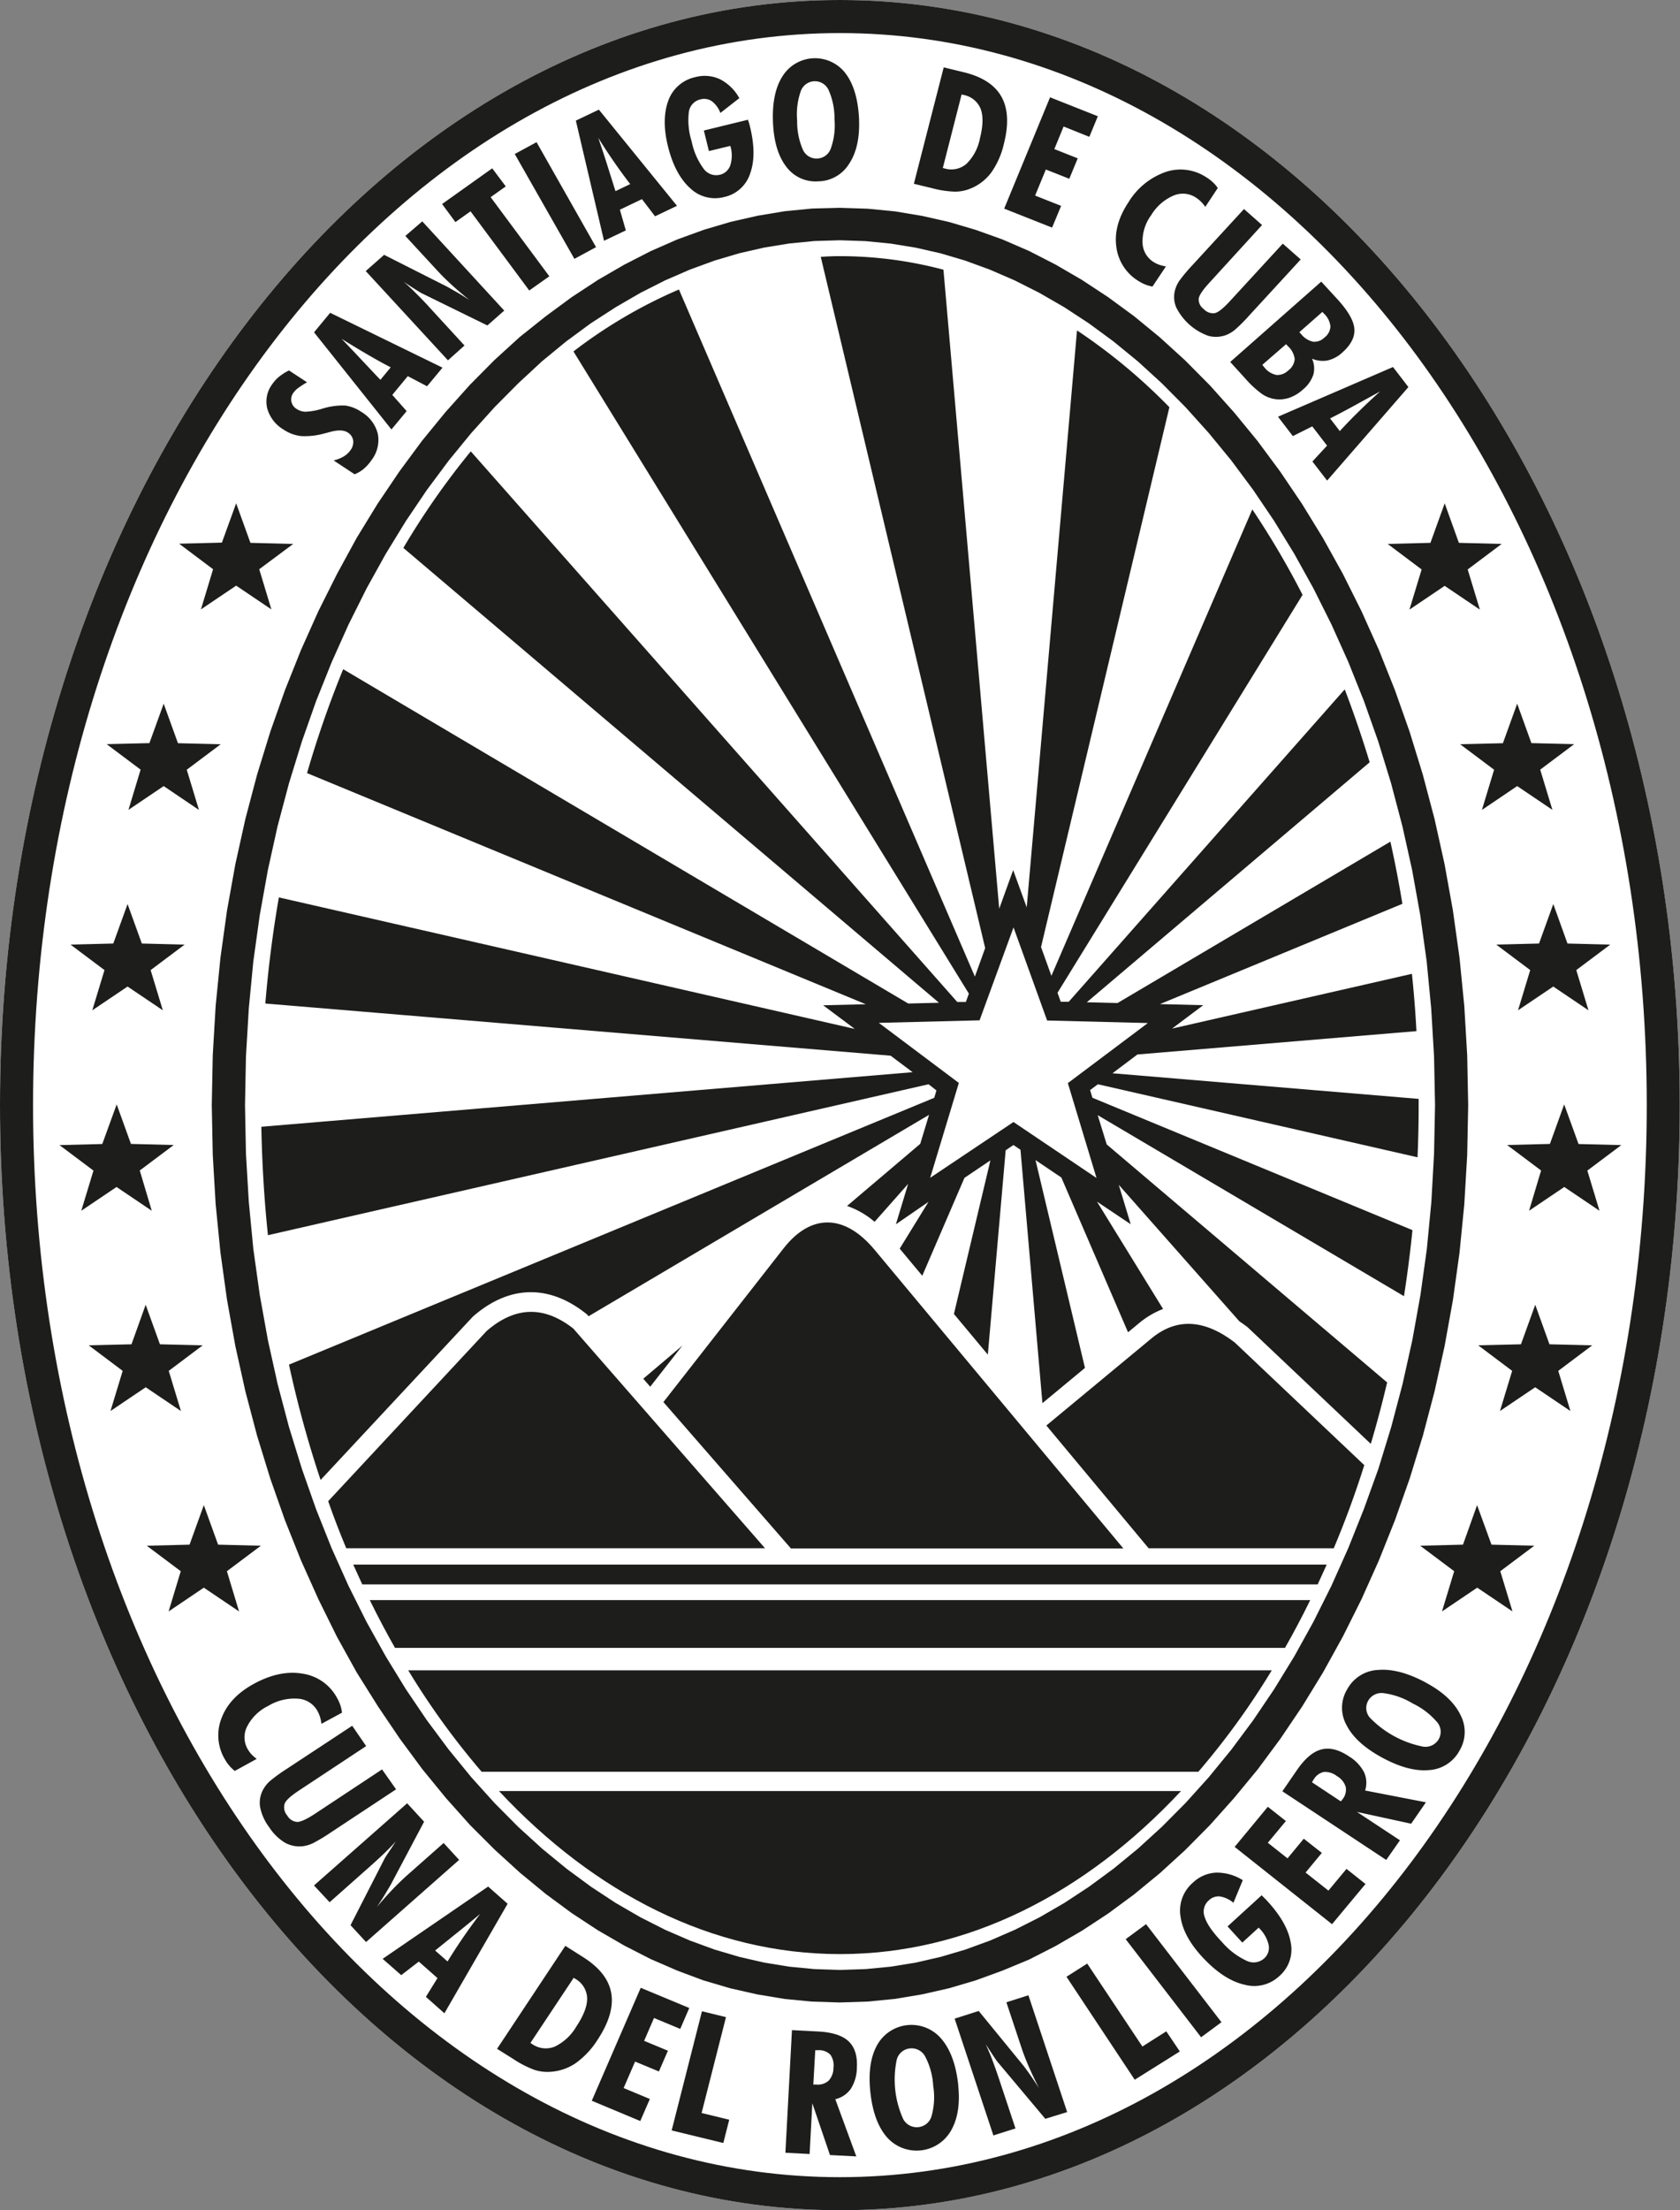
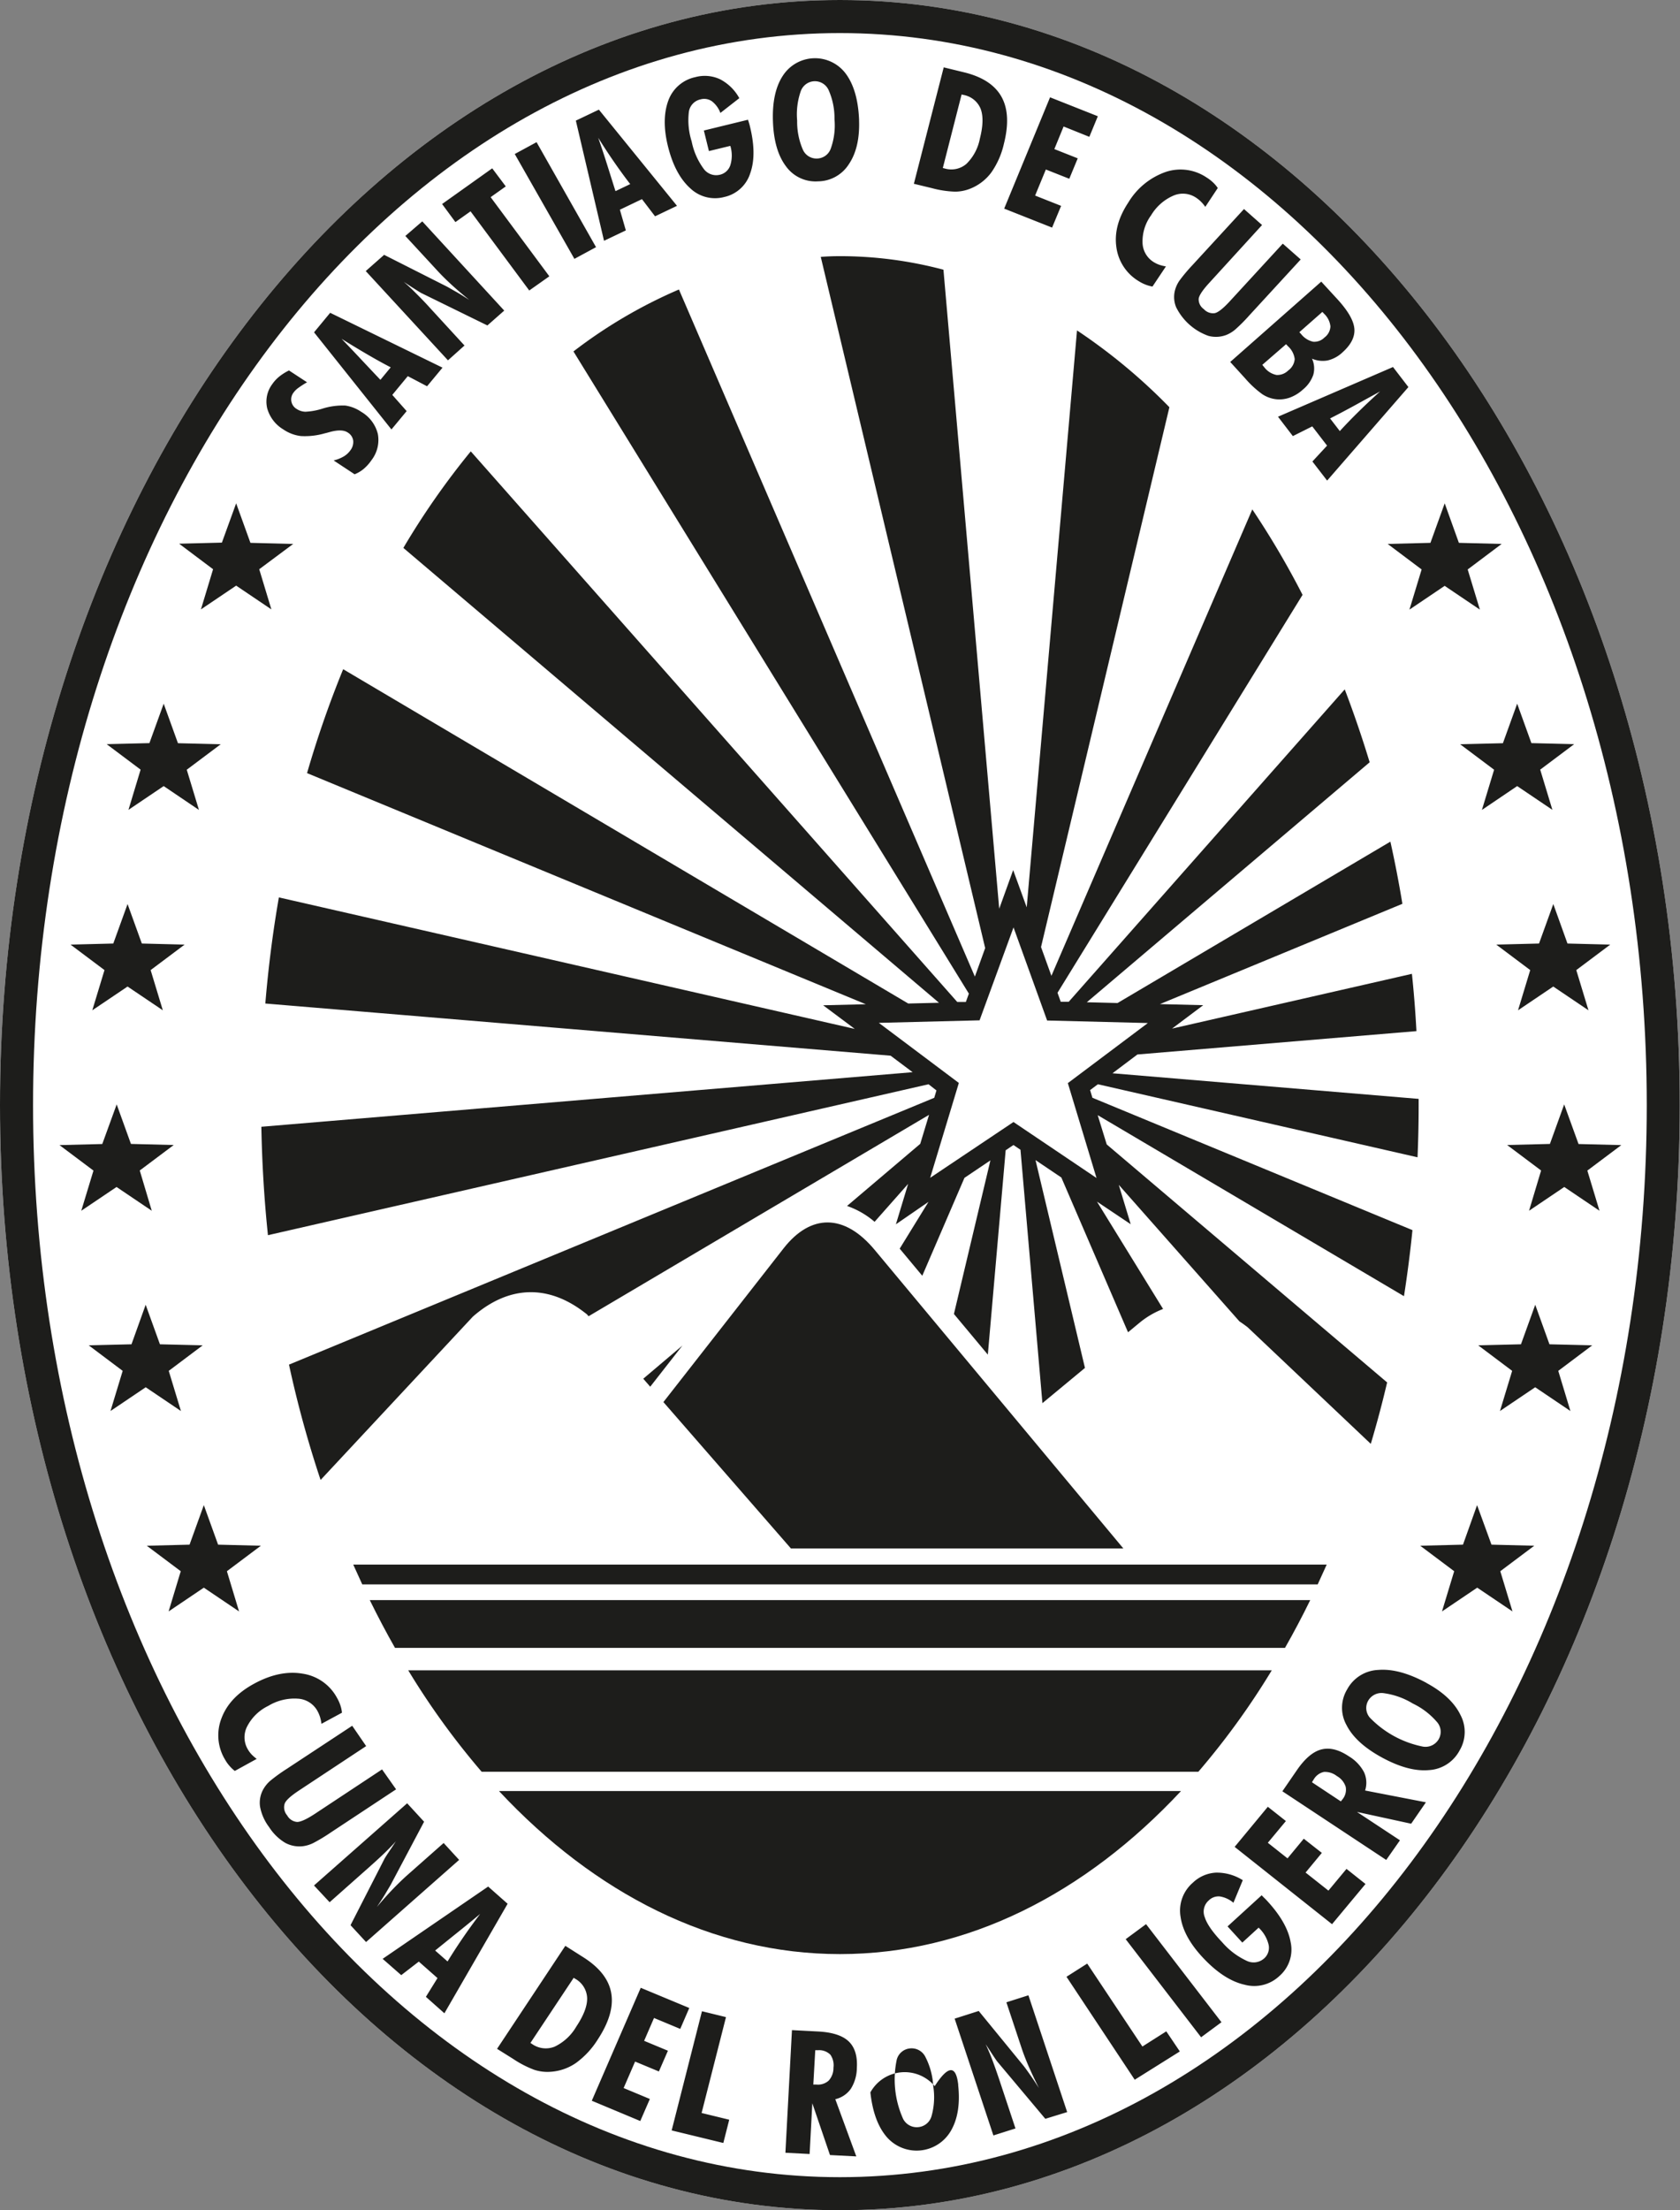
<svg xmlns="http://www.w3.org/2000/svg" viewBox="0 0 372.06 489.24">
  <rect x="0" y="0" width="372.06" height="489.24" fill="#808080" stroke="none" />
  <title>santiago_favicon</title>
  <g id="dd088ce2-42c4-49ed-ba5b-0ff97215db6a" data-name="Layer 2">
    <g id="74afb653-4f08-47b7-8cd1-0d3acc9538aa" data-name="Ebene 1 copy">
      <path d="M186,0c102.71,0,186,109.54,186,244.62S288.74,489.24,186,489.24,0,379.7,0,244.62,83.32,0,186,0" fill="#fff" fill-rule="evenodd" />
      <path d="M186,7.32c98.68,0,178.7,106.26,178.7,237.3s-80,237.3-178.7,237.3S7.32,375.65,7.32,244.62,87.35,7.32,186,7.32M186,0c102.71,0,186,109.54,186,244.62S288.74,489.24,186,489.24,0,379.7,0,244.62,83.32,0,186,0Z" fill="#1d1d1b" fill-rule="evenodd" />
-       <path d="M186,46l6.16.2,6.06.59,6,1,6,1.36,5.91,1.75L222,53l5.89,2.55,5.85,3,5.82,3.38,5.81,3.82L251.17,70l5.69,4.67,5.59,5.09,5.49,5.53,5.37,6,5.21,6.35,5,6.75,4.84,7.16,4.63,7.55,4.39,7.9,4.13,8.26,3.86,8.59,3.56,8.92,3.25,9.2,2.92,9.49,2.59,9.78,2.22,10,1.85,10.25L323.23,212l1.06,10.7.64,10.88.22,11.05-.22,11.06-.64,10.89-1.06,10.7-1.46,10.49L319.92,298l-2.22,10-2.58,9.78-2.92,9.49-3.26,9.21-3.56,8.91L301.52,354l-4.13,8.26L293,370.2l-4.62,7.54-4.83,7.15-5,6.75L273.3,398l-5.36,6-5.49,5.54-5.59,5.1-5.69,4.68-5.75,4.24-5.79,3.8-5.83,3.38-5.87,3L222,436.2l-5.9,2.15-5.92,1.75-6,1.36-6,1-6.06.59-6.18.2-6.19-.2-6.06-.59-6-1-6-1.36-5.93-1.75L150,436.2l-5.88-2.55-5.87-3-5.84-3.38-5.79-3.8-5.75-4.24-5.69-4.68-5.6-5.1L104.12,404,98.76,398l-5.22-6.38-5-6.77-4.83-7.14L79,370.2l-4.39-7.92L70.52,354l-3.85-8.58-3.56-8.91-3.25-9.22-2.93-9.51L54.35,308l-2.22-10-1.85-10.27-1.46-10.49-1.06-10.69-.64-10.88-.22-11.07.22-11.07.64-10.88L48.82,212l1.46-10.49,1.85-10.26,2.22-10,2.58-9.77,2.93-9.51,3.25-9.21,3.56-8.91,3.85-8.59L74.66,127,79,119.05l4.62-7.54,4.83-7.15,5-6.77,5.21-6.37,5.37-6,5.48-5.53,5.59-5.09L120.87,70l5.76-4.24,5.81-3.81,5.84-3.38,5.86-3L150,53l5.89-2.14,5.92-1.75,6-1.36,6-1,6.06-.59Zm0,7.18,5.67.19,5.58.55,5.54.9,5.5,1.25,5.47,1.62,5.47,2,5.49,2.38,5.47,2.76L235.69,68l5.48,3.59,5.44,4L252,80l5.31,4.85,5.24,5.28,5.14,5.71,5,6.09,4.82,6.48,4.66,6.89,4.46,7.28,4.24,7.64,4,8,3.74,8.32,3.46,8.65,3.16,8.93,2.83,9.21,2.51,9.51,2.17,9.76,1.8,10,1.42,10.21,1,10.42.63,10.61.22,10.77-.22,10.78L317,266l-1,10.43-1.42,10.21-1.8,10-2.17,9.75-2.51,9.5-2.83,9.22L302.06,334l-3.45,8.64L294.87,351l-4,8-4.24,7.65-4.46,7.27-4.65,6.88-4.83,6.49-5,6.11-5.13,5.69-5.25,5.28L252,409.21l-5.4,4.43-5.44,4-5.45,3.58-5.47,3.17-5.49,2.77-5.48,2.38-5.48,2-5.48,1.62-5.49,1.26-5.52.9-5.58.54-5.69.19-5.7-.19-5.58-.54-5.52-.9-5.49-1.26-5.48-1.62-5.47-2-5.47-2.37-5.49-2.78-5.48-3.17-5.45-3.58-5.43-4-5.4-4.43-5.33-4.85-5.23-5.27-5.13-5.69-5-6.12-4.85-6.51-4.65-6.87-4.45-7.26L81.17,359l-4-8-3.73-8.31L70,334.06l-3.15-8.95L64,315.87l-2.51-9.49-2.16-9.74-1.8-10L56.1,276.43l-1-10.41-.63-10.6-.21-10.8.21-10.79.63-10.6,1-10.41,1.42-10.22,1.8-10,2.16-9.75L64,173.38l2.85-9.24L70,155.2l3.46-8.64,3.73-8.32,4-8,4.24-7.64,4.46-7.27,4.65-6.88,4.84-6.5,5-6.11,5.14-5.7,5.23-5.27L120,80l5.39-4.43,5.44-4L136.35,68l5.47-3.17,5.48-2.77,5.48-2.38,5.47-2,5.47-1.62,5.51-1.26,5.54-.9,5.58-.55Z" fill="#1d1d1b" fill-rule="evenodd" />
      <path d="M78.56,105l-4.67-3.08a8.28,8.28,0,0,0,2.24-.89,4.73,4.73,0,0,0,1.48-1.37,3,3,0,0,0,.61-2.15A2.5,2.5,0,0,0,77,95.73c-.85-.56-2.17-.6-4-.09-.5.14-.88.24-1.15.3a15.84,15.84,0,0,1-5.23.58,8.65,8.65,0,0,1-3.85-1.45,7.93,7.93,0,0,1-3.6-4.71A6.45,6.45,0,0,1,60.32,85a7.87,7.87,0,0,1,1.52-1.64A11.59,11.59,0,0,1,64,82l4,2.62a20.31,20.31,0,0,0-2,1.29,4.57,4.57,0,0,0-1,1,2.45,2.45,0,0,0,.71,3.62,3.67,3.67,0,0,0,1.92.61,14.6,14.6,0,0,0,3.66-.65,15,15,0,0,1,5.2-.72A8.39,8.39,0,0,1,80,91.16a7.86,7.86,0,0,1,3.68,4.9,7.3,7.3,0,0,1-1.41,5.8,9.51,9.51,0,0,1-1.68,1.89,7.34,7.34,0,0,1-2,1.21m5.67-20.9,2.27-2.75c-1.71-.88-3.46-1.86-5.26-2.91S77.58,76.2,75.65,75q2.11,2.19,4.25,4.47T84.23,84.06Zm2.43,11L69.55,73.56l3.57-4.32L98,81.38,94.58,85.5l-4.27-2.24-3.43,4.15L90.06,91Zm12.52-15.3L81,60l4.07-3.59,13.85,7c.44.23,1.08.62,2,1.13s1.87,1.13,3,1.84q-2.24-1.81-4-3.43c-1.17-1.08-2.22-2.12-3.15-3.14l-7-7.58L93.52,49l18.15,19.75-3.73,3.29L93.37,64.9c-.23-.1-1-.6-2.43-1.51l-1.52-1c.8.68,1.66,1.48,2.59,2.41s2,2,3.23,3.37l7.63,8.31Zm18-15.46-13-17.52-3.35,2.38-2.95-4,11.1-7.9,3,4-3.35,2.38,13,17.52Zm10-7L114,34.09l4.83-2.62L132,54.71Zm9.12-15,3.24-1.55c-1.17-1.51-2.33-3.11-3.51-4.81s-2.37-3.51-3.58-5.45q1,2.86,1.93,5.81T136.3,42.29Zm-2.56,11L127.53,26.7l5.1-2.43,17.3,21.29-4.86,2.32-2.9-3.8-4.89,2.34L138.6,51Zm22.11-24.41,9.79-2.39c0,.13.09.32.17.59s.14.46.17.59q1.65,6.46.14,10.67a7.77,7.77,0,0,1-5.77,5.26,7.94,7.94,0,0,1-7.5-1.92q-3.34-3-4.89-9.06T148,22.29a8.16,8.16,0,0,1,6-5.22,8,8,0,0,1,5.46.47,10.23,10.23,0,0,1,4.27,4.19L159.54,25a5.8,5.8,0,0,0-1.9-2.6,3,3,0,0,0-2.5-.4,3.29,3.29,0,0,0-2.58,2.76,15.54,15.54,0,0,0,.62,6.55,15.22,15.22,0,0,0,2.62,6,3.42,3.42,0,0,0,3.58,1.38,3.18,3.18,0,0,0,2.36-2.11,7.31,7.31,0,0,0,0-4.29L157,33.44ZM181,35.09a3.3,3.3,0,0,0,3-2.24,15.19,15.19,0,0,0,.81-6.44,15.4,15.4,0,0,0-1.27-6.4,3.33,3.33,0,0,0-6.21.2,15.62,15.62,0,0,0-.79,6.49,15.48,15.48,0,0,0,1.25,6.39A3.3,3.3,0,0,0,181,35.09Zm9.25-8.5q.22,6.08-2.25,9.74a8.17,8.17,0,0,1-6.82,3.81,8.06,8.06,0,0,1-7.13-3.35q-2.64-3.5-2.87-9.91t2.18-10.1a8.49,8.49,0,0,1,14-.4Q190,20,190.26,26.59Zm18.55,10.6.41.1a5.14,5.14,0,0,0,4.8-1,10.63,10.63,0,0,0,3-5.62q1.07-4.21.16-6.6A5.07,5.07,0,0,0,213.31,21l-.35-.09Zm-6.41,3.49L209,14.91l4.51,1.1q6.09,1.49,8.28,5.41t.53,10.44a17.84,17.84,0,0,1-2.77,6.3A10.73,10.73,0,0,1,215,41.71a9.06,9.06,0,0,1-3.52.71,22.07,22.07,0,0,1-5.08-.77Zm20,5.5,10.16-24.64,10.58,4.19-1.88,4.56L235.55,28l-2.05,5,5.18,2.05-1.87,4.52-5.19-2.05-2.38,5.77L235,45.57l-2,4.81Zm32.84,17.25a8.19,8.19,0,0,1-1.58-.45,8.31,8.31,0,0,1-1.42-.72,10.34,10.34,0,0,1-5-7.6q-.67-4.82,2.66-9.85a15.73,15.73,0,0,1,8.25-6.74,10.35,10.35,0,0,1,9.07,1.21,9.4,9.4,0,0,1,1.41,1.08,6.9,6.9,0,0,1,1.07,1.26l-2.76,4.17a7.82,7.82,0,0,0-1-1.19,6.77,6.77,0,0,0-1.12-.89,5.25,5.25,0,0,0-5-.38,10.73,10.73,0,0,0-4.88,4.32,9.76,9.76,0,0,0-1.9,6A5.19,5.19,0,0,0,255.48,58a6.56,6.56,0,0,0,1.26.61,8.75,8.75,0,0,0,1.47.36Zm32.83-6-11.4,12.4a35.83,35.83,0,0,1-3.1,3.11,7.18,7.18,0,0,1-1.9,1.17,6.42,6.42,0,0,1-4.05.23A12.72,12.72,0,0,1,260.47,68a5.9,5.9,0,0,1-.18-4,6.73,6.73,0,0,1,1-2,37.18,37.18,0,0,1,2.81-3.33l.53-.58,10.87-11.82,4,3.54L267.82,62.6c-1.48,1.61-2.27,2.8-2.36,3.56a2.66,2.66,0,0,0,1.15,2.27,2.74,2.74,0,0,0,2.45.88q1.14-.27,3.34-2.67l11.69-12.71Zm-.3,16.1.39.42a4.69,4.69,0,0,0,2.65,1.69,3.14,3.14,0,0,0,2.53-.94,3.21,3.21,0,0,0,1.31-2.47,4.5,4.5,0,0,0-1.42-2.8l-.36-.39Zm-8.21,7.23c.06.07.14.16.24.29l.24.29A4.51,4.51,0,0,0,282.7,83,3.41,3.41,0,0,0,285.3,82a3.45,3.45,0,0,0,1.43-2.52,4.55,4.55,0,0,0-1.47-2.82l-.44-.47Zm-7.1-.64,20.16-17.78,3.53,3.84q3.56,3.87,3.8,6.56T297.31,78A7.18,7.18,0,0,1,294,79.79a6,6,0,0,1-3.44-.4,5.19,5.19,0,0,1,.29,3.57,7.29,7.29,0,0,1-2.33,3.29A8.69,8.69,0,0,1,285.67,88a6.88,6.88,0,0,1-3.08.37,7,7,0,0,1-3-1.09,22.08,22.08,0,0,1-3.79-3.48Zm22.1,12.48,2.17,2.82q1.93-2.11,4.15-4.29t4.77-4.48q-2.68,1.47-5.46,3T294.57,92.62Zm-11.52-.36,25.47-11,3.41,4.44-18,20.7-3.26-4.23,3.25-3.51-3.28-4.26-4.3,2.15Z" fill="#1d1d1b" fill-rule="evenodd" />
      <path d="M52.3,111.41l3.16,8.75,9.47.24L57.41,126l2.69,8.89-7.8-5.26-7.8,5.26L47.19,126l-7.52-5.65,9.47-.24ZM36.25,155.76l3.16,8.75,9.47.23-7.52,5.64,2.7,8.9L36.25,174l-7.8,5.26,2.69-8.9-7.52-5.64,9.47-.23Zm-8,44.35,3.16,8.74,9.47.24-7.52,5.64,2.7,8.9-7.81-5.26-7.81,5.26,2.7-8.9-7.52-5.64,9.47-.24Zm-2.41,44.35L29,253.21l9.47.24-7.52,5.64L33.61,268l-7.8-5.26L18,268l2.7-8.89-7.52-5.64,9.47-.24Zm6.42,44.35,3.16,8.75,9.47.23-7.52,5.65,2.7,8.89-7.8-5.26-7.8,5.26,2.7-8.89-7.52-5.65,9.47-.23Zm12.88,44.35,3.16,8.75,9.47.24-7.52,5.64,2.69,8.9-7.8-5.26-7.8,5.26,2.69-8.9-7.52-5.64,9.47-.24Z" fill="#1d1d1b" fill-rule="evenodd" />
-       <path d="M87.72,396.07l-14.45,9.54a38,38,0,0,1-3.86,2.33,7.35,7.35,0,0,1-2.19.7,6.59,6.59,0,0,1-4.09-.75,10.86,10.86,0,0,1-3.54-3.47,10.68,10.68,0,0,1-2-4.53,6.07,6.07,0,0,1,.82-4,7.11,7.11,0,0,1,1.49-1.75,37.51,37.51,0,0,1,3.64-2.62l.68-.45L78,382l3.09,4.5-14.82,9.79c-1.88,1.24-3,2.24-3.24,3a2.7,2.7,0,0,0,.56,2.54,2.78,2.78,0,0,0,2.21,1.46c.8,0,2.13-.61,4-1.84l14.81-9.79ZM307,411.7l-23-15.2,3.22-4.68q2.66-3.86,5.39-4.57c1.83-.48,3.87,0,6.13,1.52a9,9,0,0,1,3.34,3.5,5.59,5.59,0,0,1,.24,4.06l13.47,2.61-3.27,4.74-12-2.61,9.52,6.28ZM96.37,431.75l2.75,2.42q1.52-2.49,3.31-5.11t3.91-5.41q-2.4,2-4.89,4T96.37,431.75Zm77.57,44.76,1.45-27.14,5.76.3c3.16.16,5.42.89,6.78,2.17s2,3.26,1.83,5.93a8.8,8.8,0,0,1-1.34,4.6,5.81,5.81,0,0,1-3.43,2.29l4.65,12.66-5.83-.3-3.91-11.46-.6,11.23Zm-63.86-23,15.12-22.8,4,2.54q5.39,3.42,6.17,7.94t-3,10.27a18.57,18.57,0,0,1-4.83,5.19,11.13,11.13,0,0,1-5.61,1.94,9.36,9.36,0,0,1-3.65-.45,22.55,22.55,0,0,1-4.65-2.41ZM295,425.92l-21.57-17.11,7.35-8.88,4,3.16-4,4.81,4.36,3.45,3.6-4.35,4,3.14-3.6,4.35,5.06,4,4-4.81,4.21,3.34ZM180.12,461.41l.31,0,.32,0a3.54,3.54,0,0,0,2.76-.85,4.14,4.14,0,0,0,1.07-2.86,4.09,4.09,0,0,0-.68-2.89,3.51,3.51,0,0,0-2.63-1h-.72Zm91.74-35,7.55-6.89.44.45.45.44q4.74,5,5.53,9.48a7.75,7.75,0,0,1-2.5,7.51,8.13,8.13,0,0,1-7.69,1.92q-4.47-1-9-5.74t-5.18-9.26a8.14,8.14,0,0,1,2.71-7.58,8,8,0,0,1,5.12-2.23,10.74,10.74,0,0,1,5.94,1.67l-2.07,5a6.12,6.12,0,0,0-3-1.4,3.05,3.05,0,0,0-2.44.86,3.29,3.29,0,0,0-.91,3.73q.7,2.24,3.87,5.56a16.13,16.13,0,0,0,5.38,4.08,3.51,3.51,0,0,0,3.9-.51,3.16,3.16,0,0,0,1-3,7.59,7.59,0,0,0-2.22-3.81l-3.61,3.3ZM220,472.68l-8.58-25.85,5.33-1.7,10,12.22q.46.6,1.34,1.85t2,3q-1.32-2.61-2.29-4.84t-1.62-4.22l-3.3-9.93,4.88-1.55,8.58,25.85L231.5,469,220.92,456.4q-.25-.27-1.63-2.4l-1-1.52c.46,1,.93,2.07,1.4,3.3s1,2.73,1.59,4.48l3.61,10.87Zm-71.25-1.11,6.71-26.38,5.32,1.3-5.4,21.22,6.12,1.49-1.31,5.15Zm63.45-10.05q.67,6.18-1.59,10.1a8.77,8.77,0,0,1-14.2,1.44q-2.94-3.39-3.65-9.91t1.49-10.46a8.68,8.68,0,0,1,14.24-1.38Q211.49,454.82,212.22,461.52Zm39.1-1.17-15.11-22.79,4.59-2.92L253,453l5.29-3.36,3,4.45Zm-181.76-43,20.63-18.19,3.75,4.08-7.35,13.87c-.24.44-.64,1.08-1.18,2s-1.18,1.88-1.92,3q1.89-2.25,3.58-4t3.28-3.16l7.92-7,3.43,3.74L81.07,429.87l-3.44-3.73,7.47-14.6q.15-.34,1.57-2.44l1-1.52c-.71.8-1.55,1.66-2.51,2.59s-2.14,2-3.53,3.24L73,421.06ZM266,450.95l-16.7-21.71,4.51-3.33,16.7,21.71Zm49.9-78.43q5.55,3,7.53,7.07a8,8,0,0,1-.18,7.87,8.2,8.2,0,0,1-6.76,4.35q-4.53.42-10.39-2.76t-7.89-7.19a7.87,7.87,0,0,1,.14-7.92,8.21,8.21,0,0,1,6.87-4.3Q309.89,369.25,315.91,372.51Zm2.73,12.43a3.27,3.27,0,0,0-.4-3.79,16.23,16.23,0,0,0-5.34-4.08,16.6,16.6,0,0,0-6.4-2.29,3.4,3.4,0,0,0-3.49,1.67,3.25,3.25,0,0,0,.4,3.77,22.39,22.39,0,0,0,11.77,6.39A3.39,3.39,0,0,0,318.64,384.94ZM84.74,433.59l23.37-16,4.31,3.81-14,24.24L94.32,442l2.57-4.15-4.14-3.65-3.89,3Zm212.21-34.85a2.36,2.36,0,0,1,.19-.24l.2-.25a3.35,3.35,0,0,0,.68-2.75,4.2,4.2,0,0,0-1.95-2.37,4.27,4.27,0,0,0-2.88-.91,3.45,3.45,0,0,0-2.26,1.68c-.11.15-.18.28-.23.36a2.75,2.75,0,0,0-.14.25Zm-93.56,72.1a3.36,3.36,0,0,0,2.93-2.5,15.54,15.54,0,0,0,.35-6.63,15.75,15.75,0,0,0-1.75-6.45,3.4,3.4,0,0,0-3.4-1.84,3.35,3.35,0,0,0-2.92,2.48A21.29,21.29,0,0,0,200,469,3.38,3.38,0,0,0,203.39,470.84ZM52,392a8,8,0,0,1-1.2-1.15,7.74,7.74,0,0,1-.93-1.31,10.4,10.4,0,0,1-.81-9.22q1.76-4.68,7.23-7.64c3.79-2.06,7.38-2.79,10.75-2.21a10.38,10.38,0,0,1,7.6,5.36,9.05,9.05,0,0,1,.74,1.64,7.23,7.23,0,0,1,.35,1.64l-4.54,2.46a8.3,8.3,0,0,0-.33-1.56,7.36,7.36,0,0,0-.58-1.33A5.28,5.28,0,0,0,65.93,376a11.18,11.18,0,0,0-6.52,1.6,10.28,10.28,0,0,0-4.66,4.52,5.23,5.23,0,0,0,.11,5.06,6.4,6.4,0,0,0,.84,1.15,9,9,0,0,0,1.15,1ZM131.06,465l10.84-25,10.75,4.47-2,4.63-5.81-2.42-2.19,5.06,5.27,2.19-2,4.59-5.27-2.19-2.54,5.86,5.81,2.42-2.12,4.88Zm-13.59-12.79.36.23a5.27,5.27,0,0,0,5,.59,11.06,11.06,0,0,0,4.81-4.46q2.47-3.72,2.39-6.33a5.11,5.11,0,0,0-2.68-4.26l-.3-.19Z" fill="#1d1d1b" fill-rule="evenodd" />
+       <path d="M87.72,396.07l-14.45,9.54a38,38,0,0,1-3.86,2.33,7.35,7.35,0,0,1-2.19.7,6.59,6.59,0,0,1-4.09-.75,10.86,10.86,0,0,1-3.54-3.47,10.68,10.68,0,0,1-2-4.53,6.07,6.07,0,0,1,.82-4,7.11,7.11,0,0,1,1.49-1.75,37.51,37.51,0,0,1,3.64-2.62l.68-.45L78,382l3.09,4.5-14.82,9.79c-1.88,1.24-3,2.24-3.24,3a2.7,2.7,0,0,0,.56,2.54,2.78,2.78,0,0,0,2.21,1.46c.8,0,2.13-.61,4-1.84l14.81-9.79ZM307,411.7l-23-15.2,3.22-4.68q2.66-3.86,5.39-4.57c1.83-.48,3.87,0,6.13,1.52a9,9,0,0,1,3.34,3.5,5.59,5.59,0,0,1,.24,4.06l13.47,2.61-3.27,4.74-12-2.61,9.52,6.28ZM96.37,431.75l2.75,2.42q1.52-2.49,3.31-5.11t3.91-5.41q-2.4,2-4.89,4T96.37,431.75Zm77.57,44.76,1.45-27.14,5.76.3c3.16.16,5.42.89,6.78,2.17s2,3.26,1.83,5.93a8.8,8.8,0,0,1-1.34,4.6,5.81,5.81,0,0,1-3.43,2.29l4.65,12.66-5.83-.3-3.91-11.46-.6,11.23Zm-63.86-23,15.12-22.8,4,2.54q5.39,3.42,6.17,7.94t-3,10.27a18.57,18.57,0,0,1-4.83,5.19,11.13,11.13,0,0,1-5.61,1.94,9.36,9.36,0,0,1-3.65-.45,22.55,22.55,0,0,1-4.65-2.41ZM295,425.92l-21.57-17.11,7.35-8.88,4,3.16-4,4.81,4.36,3.45,3.6-4.35,4,3.14-3.6,4.35,5.06,4,4-4.81,4.21,3.34ZM180.12,461.41l.31,0,.32,0a3.54,3.54,0,0,0,2.76-.85,4.14,4.14,0,0,0,1.07-2.86,4.09,4.09,0,0,0-.68-2.89,3.51,3.51,0,0,0-2.63-1h-.72Zm91.74-35,7.55-6.89.44.45.45.44q4.74,5,5.53,9.48a7.75,7.75,0,0,1-2.5,7.51,8.13,8.13,0,0,1-7.69,1.92q-4.47-1-9-5.74t-5.18-9.26a8.14,8.14,0,0,1,2.71-7.58,8,8,0,0,1,5.12-2.23,10.74,10.74,0,0,1,5.94,1.67l-2.07,5a6.12,6.12,0,0,0-3-1.4,3.05,3.05,0,0,0-2.44.86,3.29,3.29,0,0,0-.91,3.73q.7,2.24,3.87,5.56a16.13,16.13,0,0,0,5.38,4.08,3.51,3.51,0,0,0,3.9-.51,3.16,3.16,0,0,0,1-3,7.59,7.59,0,0,0-2.22-3.81l-3.61,3.3ZM220,472.68l-8.58-25.85,5.33-1.7,10,12.22q.46.6,1.34,1.85t2,3q-1.32-2.61-2.29-4.84t-1.62-4.22l-3.3-9.93,4.88-1.55,8.58,25.85L231.5,469,220.92,456.4q-.25-.27-1.63-2.4l-1-1.52c.46,1,.93,2.07,1.4,3.3s1,2.73,1.59,4.48l3.61,10.87Zm-71.25-1.11,6.71-26.38,5.32,1.3-5.4,21.22,6.12,1.49-1.31,5.15Zm63.45-10.05q.67,6.18-1.59,10.1a8.77,8.77,0,0,1-14.2,1.44q-2.94-3.39-3.65-9.91a8.68,8.68,0,0,1,14.24-1.38Q211.49,454.82,212.22,461.52Zm39.1-1.17-15.11-22.79,4.59-2.92L253,453l5.29-3.36,3,4.45Zm-181.76-43,20.63-18.19,3.75,4.08-7.35,13.87c-.24.44-.64,1.08-1.18,2s-1.18,1.88-1.92,3q1.89-2.25,3.58-4t3.28-3.16l7.92-7,3.43,3.74L81.07,429.87l-3.44-3.73,7.47-14.6q.15-.34,1.57-2.44l1-1.52c-.71.8-1.55,1.66-2.51,2.59s-2.14,2-3.53,3.24L73,421.06ZM266,450.95l-16.7-21.71,4.51-3.33,16.7,21.71Zm49.9-78.43q5.55,3,7.53,7.07a8,8,0,0,1-.18,7.87,8.2,8.2,0,0,1-6.76,4.35q-4.53.42-10.39-2.76t-7.89-7.19a7.87,7.87,0,0,1,.14-7.92,8.21,8.21,0,0,1,6.87-4.3Q309.89,369.25,315.91,372.51Zm2.73,12.43a3.27,3.27,0,0,0-.4-3.79,16.23,16.23,0,0,0-5.34-4.08,16.6,16.6,0,0,0-6.4-2.29,3.4,3.4,0,0,0-3.49,1.67,3.25,3.25,0,0,0,.4,3.77,22.39,22.39,0,0,0,11.77,6.39A3.39,3.39,0,0,0,318.64,384.94ZM84.74,433.59l23.37-16,4.31,3.81-14,24.24L94.32,442l2.57-4.15-4.14-3.65-3.89,3Zm212.21-34.85a2.36,2.36,0,0,1,.19-.24l.2-.25a3.35,3.35,0,0,0,.68-2.75,4.2,4.2,0,0,0-1.95-2.37,4.27,4.27,0,0,0-2.88-.91,3.45,3.45,0,0,0-2.26,1.68c-.11.15-.18.28-.23.36a2.75,2.75,0,0,0-.14.25Zm-93.56,72.1a3.36,3.36,0,0,0,2.93-2.5,15.54,15.54,0,0,0,.35-6.63,15.75,15.75,0,0,0-1.75-6.45,3.4,3.4,0,0,0-3.4-1.84,3.35,3.35,0,0,0-2.92,2.48A21.29,21.29,0,0,0,200,469,3.38,3.38,0,0,0,203.39,470.84ZM52,392a8,8,0,0,1-1.2-1.15,7.74,7.74,0,0,1-.93-1.31,10.4,10.4,0,0,1-.81-9.22q1.76-4.68,7.23-7.64c3.79-2.06,7.38-2.79,10.75-2.21a10.38,10.38,0,0,1,7.6,5.36,9.05,9.05,0,0,1,.74,1.64,7.23,7.23,0,0,1,.35,1.64l-4.54,2.46a8.3,8.3,0,0,0-.33-1.56,7.36,7.36,0,0,0-.58-1.33A5.28,5.28,0,0,0,65.93,376a11.18,11.18,0,0,0-6.52,1.6,10.28,10.28,0,0,0-4.66,4.52,5.23,5.23,0,0,0,.11,5.06,6.4,6.4,0,0,0,.84,1.15,9,9,0,0,0,1.15,1ZM131.06,465l10.84-25,10.75,4.47-2,4.63-5.81-2.42-2.19,5.06,5.27,2.19-2,4.59-5.27-2.19-2.54,5.86,5.81,2.42-2.12,4.88Zm-13.59-12.79.36.23a5.27,5.27,0,0,0,5,.59,11.06,11.06,0,0,0,4.81-4.46q2.47-3.72,2.39-6.33a5.11,5.11,0,0,0-2.68-4.26l-.3-.19Z" fill="#1d1d1b" fill-rule="evenodd" />
      <path d="M319.95,111.41l-3.16,8.75-9.47.24,7.52,5.65-2.7,8.89,7.8-5.26,7.8,5.26-2.7-8.89,7.52-5.65-9.47-.24ZM336,155.76l-3.16,8.75-9.47.23,7.52,5.64-2.7,8.9L336,174l7.8,5.26-2.7-8.9,7.52-5.64-9.47-.23Zm8,44.35-3.16,8.74-9.47.24,7.52,5.64-2.7,8.9,7.8-5.26,7.8,5.26-2.7-8.9,7.52-5.64-9.47-.24Zm2.41,44.35-3.16,8.75-9.47.24,7.52,5.64L338.63,268l7.8-5.26,7.8,5.26-2.69-8.89,7.52-5.64-9.47-.24ZM340,288.81l-3.16,8.75-9.47.23,7.52,5.65-2.7,8.89,7.8-5.26,7.8,5.26-2.69-8.89,7.52-5.65-9.47-.23Zm-12.88,44.35L324,341.91l-9.47.24,7.52,5.64-2.7,8.9,7.8-5.26,7.81,5.26-2.7-8.9,7.52-5.64-9.47-.24Z" fill="#1d1d1b" fill-rule="evenodd" />
      <path d="M146.92,310.35l26.68-34.11c5.91-7.48,13.34-7.76,20.18.51l55,66H175.16Z" fill="#1d1d1b" fill-rule="evenodd" />
-       <polygon points="233.92 223.01 262.66 223.73 239.84 240.86 247.99 267.74 224.41 251.85 200.82 267.74 208.97 240.86 186.15 223.73 214.89 223.01 224.41 196.65 233.92 223.01" fill="#fff" fill-rule="evenodd" />
-       <path d="M302.14,324.31q-3,9.5-6.76,18.4h-41l-22.65-27.17,23.43-19.41q8.22-6.65,18.26,1Z" fill="#1d1d1b" fill-rule="evenodd" />
-       <path d="M76.68,342.7q-2.14-5.1-4-10.41l35.12-37.7q9.43-8.15,19.17-.51l42.45,48.62Z" fill="#1d1d1b" fill-rule="evenodd" />
      <path d="M293.82,346.32q-1,2.22-2,4.39H80.23q-1-2.17-2-4.39Z" fill="#1d1d1b" fill-rule="evenodd" />
      <path d="M290.17,354.18q-2.66,5.44-5.59,10.58H87.48q-2.92-5.14-5.59-10.58Z" fill="#1d1d1b" fill-rule="evenodd" />
      <path d="M281.65,369.73a168.46,168.46,0,0,1-16.26,22.45H106.67a168.45,168.45,0,0,1-16.26-22.45Z" fill="#1d1d1b" fill-rule="evenodd" />
      <path d="M261.55,396.45c-21.18,22.69-47.28,36.09-75.52,36.09s-54.33-13.41-75.52-36.09Z" fill="#1d1d1b" fill-rule="evenodd" />
      <path d="M142.46,305.18l8.67-7.34L144,306.95Zm82-99.9,7.44,20.61,22.31.56-17.72,13.3,6.35,21-18.39-12.39L206,260.71l6.35-21-17.72-13.3,22.31-.56ZM186,56.7a89.39,89.39,0,0,1,22.94,3l12.35,141.45,3.09-8.56,3,8.25,11.14-127.7a126.44,126.44,0,0,1,20.46,17L230.55,209.63l2.3,6.37,44.49-103.24a187.55,187.55,0,0,1,11.13,18.91L234.2,219.75l.72,2,1.76,0,61.13-69.16q3,7.85,5.52,16.14l-62.64,53.12,6.81.17,60.42-35.72q1.51,6.77,2.66,13.76l-53.69,22.2,9.58.24-6.9,5.18,53.12-12.12q.66,6.28,1,12.68l-61.79,5.17-5.53,4.16,67.81,5.67v1.35q0,5.84-.25,11.58L243.14,240l-1.72,1.29.51,1.7,70.88,29.3q-.75,7.41-1.88,14.62L243.1,246.84l2,6.48L307.2,306q-1.63,6.93-3.62,13.6L276.32,293.8l-.18-.14c-.54-.41-1.1-.81-1.65-1.17l-26.72-30.22,2.64,8.71-7.47-5,14.64,23.76a18.86,18.86,0,0,0-5.15,3l-2.61,2.16-14.77-34.26-5.72-3.85,10.95,46-9.42,7.8L226,254.5l-1.56-1.05-1.72,1.16-3.95,45.24-7.51-9,8.08-34-5.75,3.87-9.34,21.67-5-6,6.38-10.36L198.41,271l2.71-8.95-7.43,8.4a18.69,18.69,0,0,0-6.1-3.51l16.21-13.75,1.95-6.42-75.4,44.58-.38-.44-.33-.25c-8.18-6.41-16.91-6.14-24.76.64l-.18.16L71,327.59A242.23,242.23,0,0,1,64,302.06L206.9,243l.49-1.63L205.64,240,59.34,273.41q-1.23-11.75-1.46-24l144.23-12.08-4.87-3.65L58.76,222.13q1-12,3-23.49L189.3,227.75l-7-5.23,9.45-.23L68,171.13a229.64,229.64,0,0,1,8-23l125.14,74,6.81-.17L89.33,121.28a170.8,170.8,0,0,1,14.93-21.37L212,221.79l1.9,0,.67-1.85L127,77.79a108.48,108.48,0,0,1,23.36-13.71L215.9,216.17l2.28-6.31-36.41-153C183.18,56.75,184.6,56.7,186,56.7Z" fill="#1d1d1b" fill-rule="evenodd" />
    </g>
  </g>
</svg>